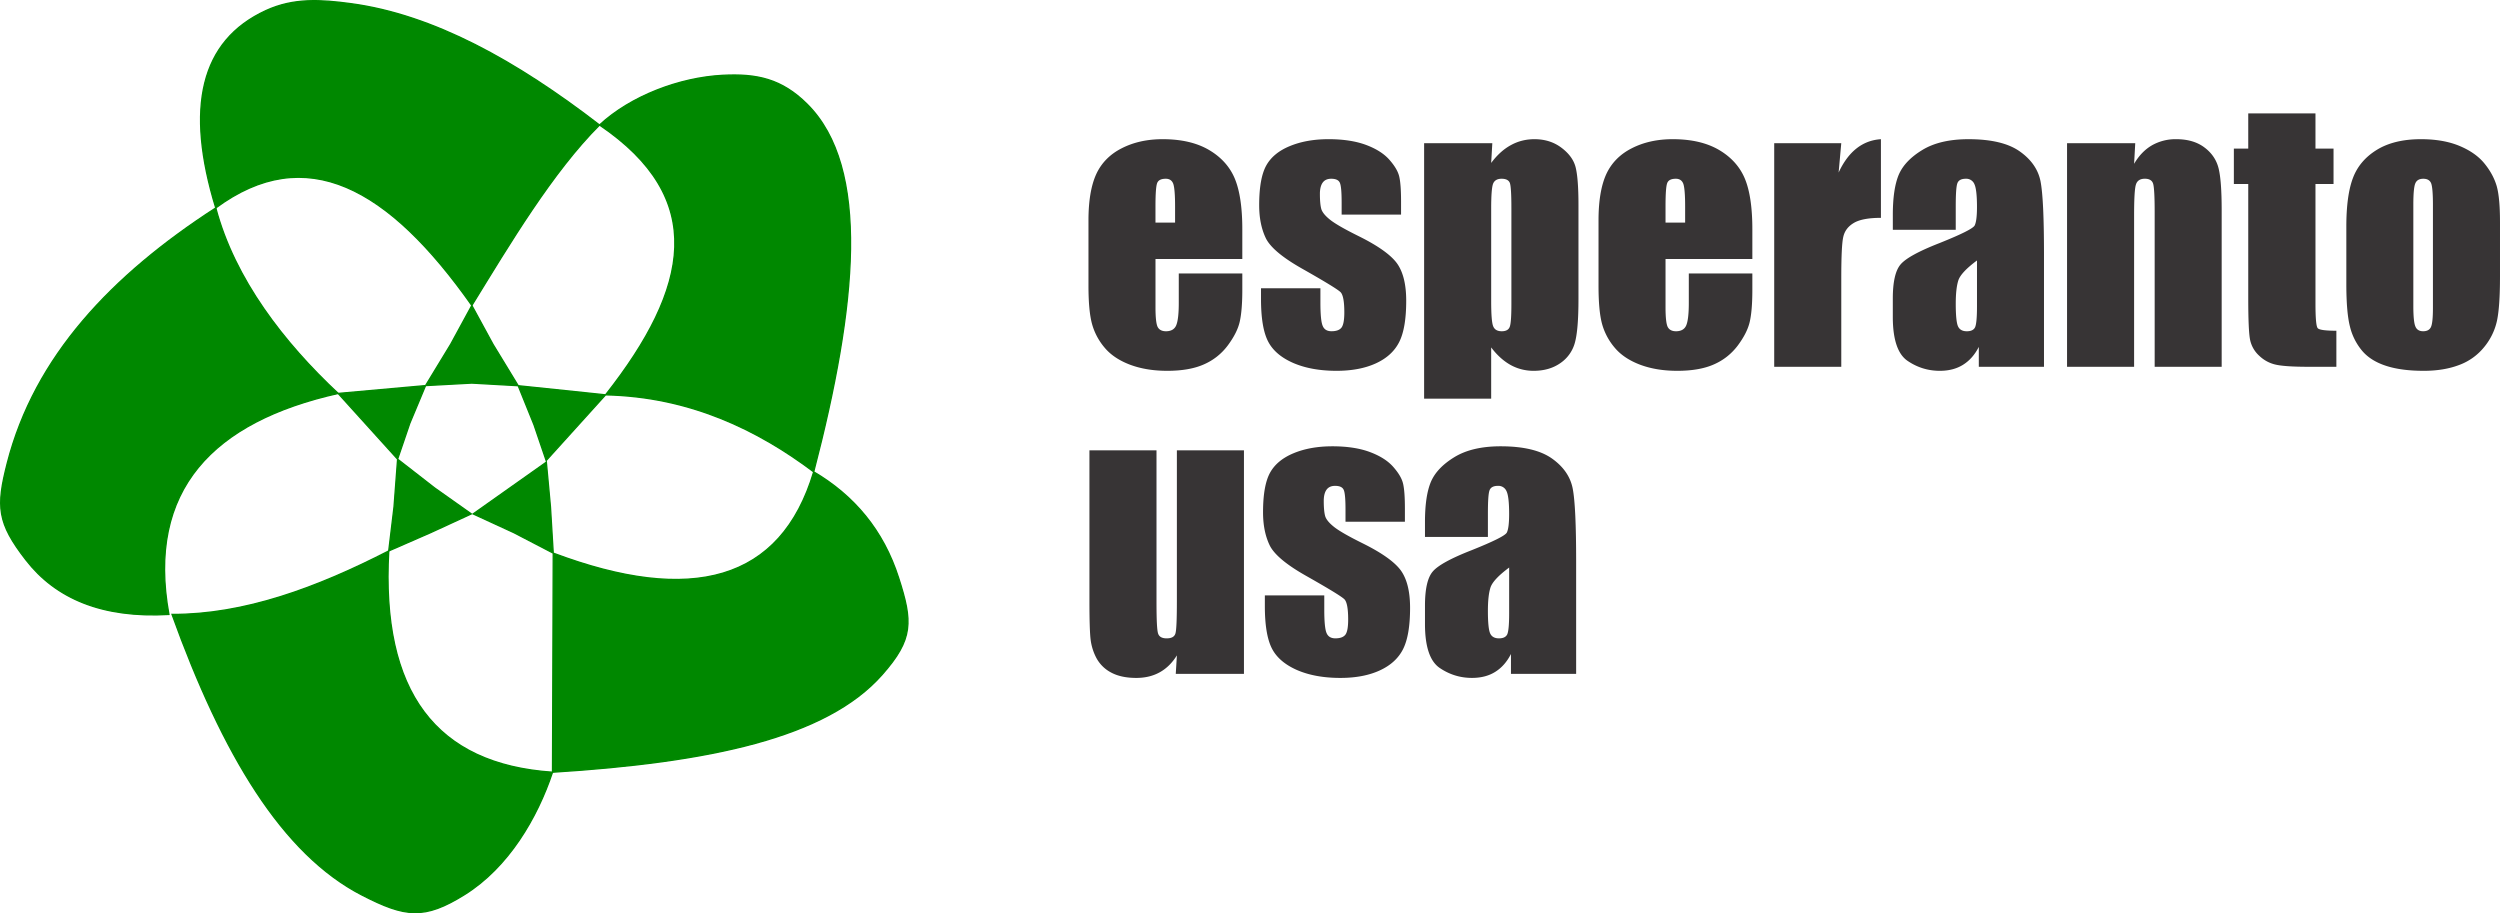
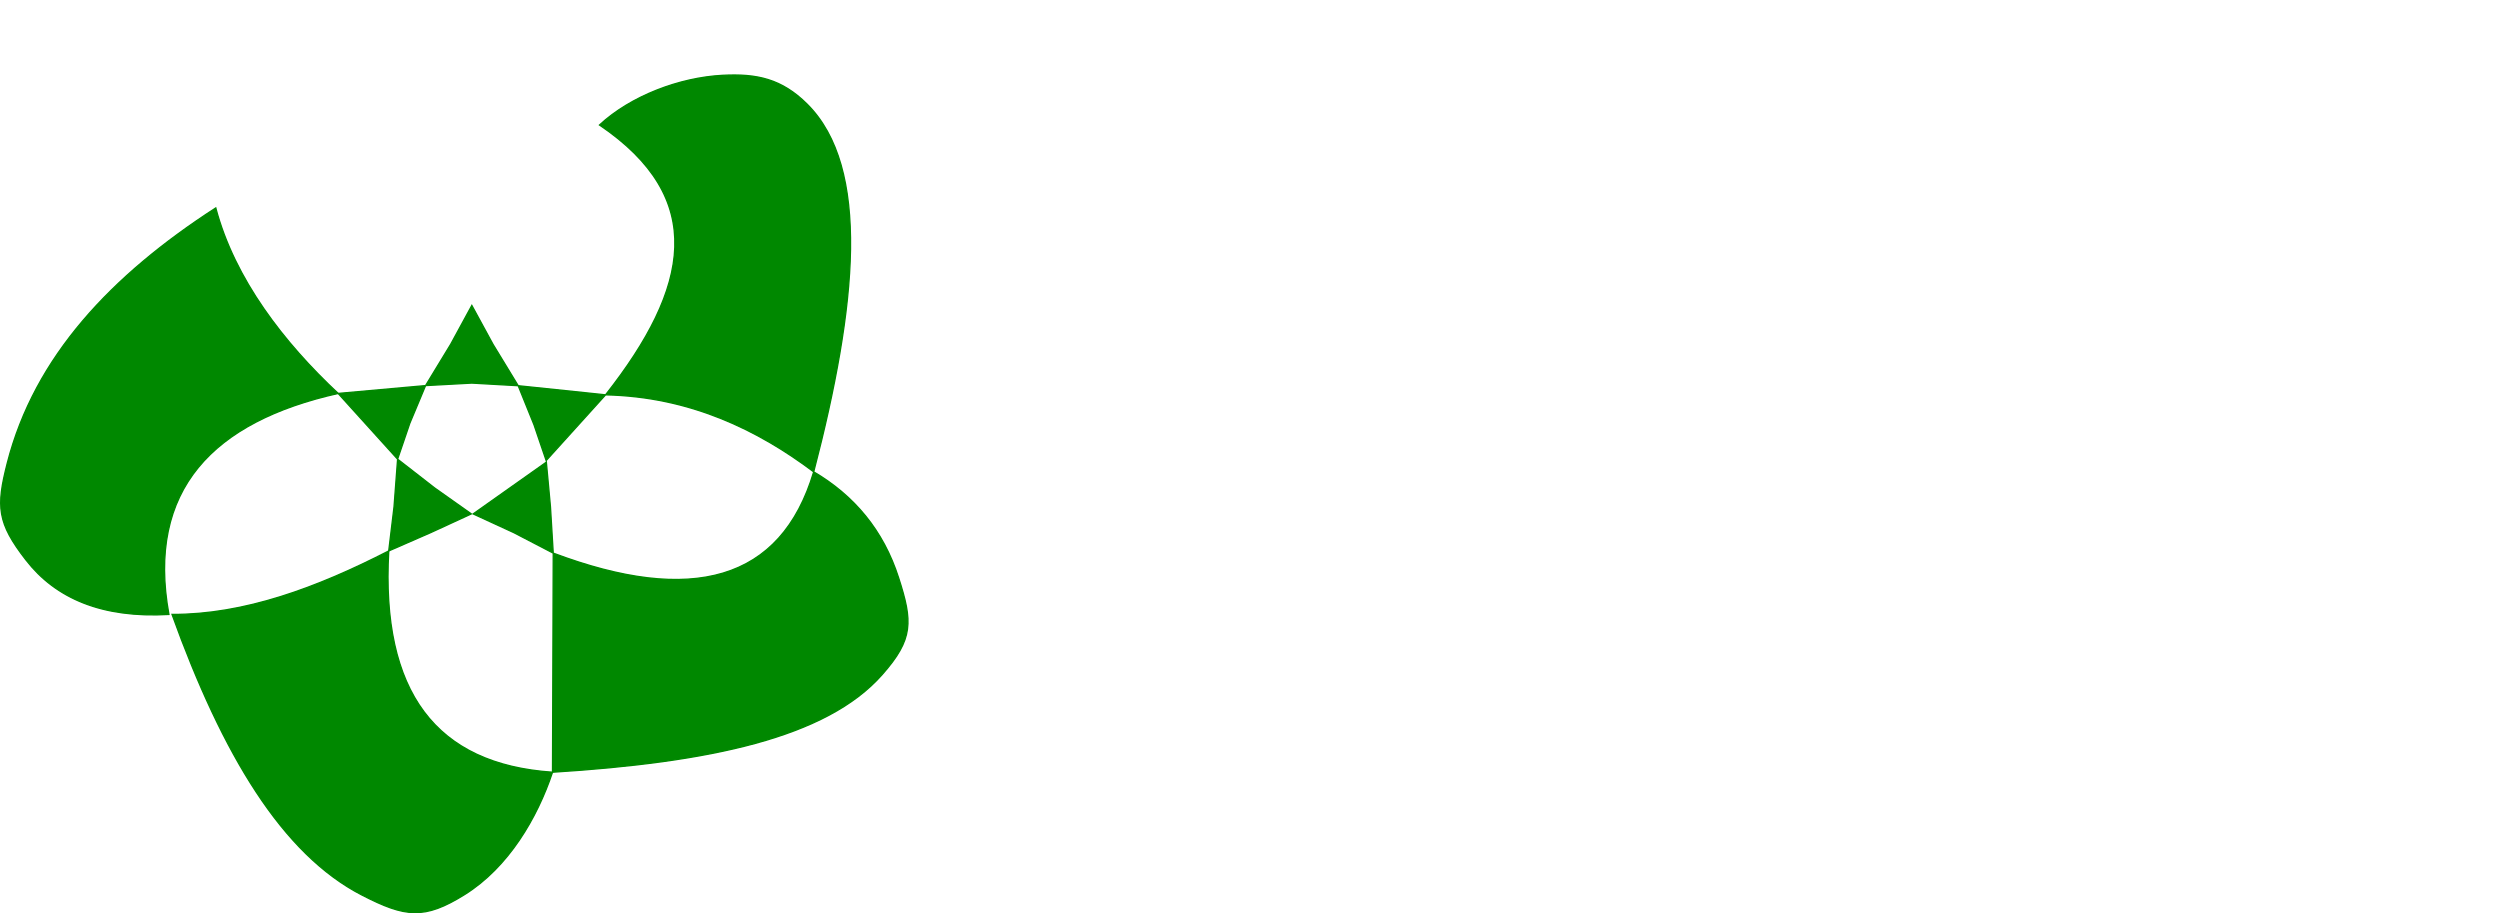
<svg xmlns="http://www.w3.org/2000/svg" viewBox="0 0 142.827 52.178" fill-rule="evenodd" text-rendering="geometricPrecision" image-rendering="optimizeQuality" clip-rule="evenodd" shape-rendering="geometricPrecision">
  <defs>
    <style>.str0{stroke:#080;stroke-width:.076}.fil0{fill:#080}.fil1{fill:#373435;fill-rule:nonzero}</style>
  </defs>
  <g id="Camada_x0020_1">
-     <path class="fil0 str0" d="M12.327 11.88c5.144-3.8 9.863-1.191 14.629 5.57 2.155-3.508 4.612-7.63 7.295-10.308C29.514 3.492 24.777.845 20.04.208 18.334-.02 16.784-.125 15.2.601c-3.77 1.73-4.617 5.568-2.873 11.28z" />
    <path class="fil0 str0" d="M19.319 22.477c-3.093-2.892-5.918-6.527-6.992-10.597C6.382 15.726 1.977 20.364.414 26.464c-.635 2.479-.582 3.404 1.076 5.535 1.7 2.188 4.335 3.32 8.16 3.105-1.299-7.148 2.555-11.032 9.669-12.627zM22.208 31.476c-4.114 2.113-8.266 3.644-12.379 3.627 2.897 8.022 6.304 13.7 10.871 16.043 2.45 1.257 3.532 1.406 5.846-.04 2.502-1.564 4.142-4.372 5.02-6.988-6.65-.45-9.81-4.558-9.357-12.642z" />
    <path class="fil0 str0" d="M31.607 31.601l-.042 12.517c8.989-.567 15.656-1.974 18.833-5.58 1.796-2.036 1.747-3.021.94-5.528-.872-2.712-2.534-4.687-4.85-6.053-1.864 6.257-6.982 7.617-14.88 4.644zM34.598 22.557c4.793.1 8.693 1.993 11.889 4.4 2.47-9.499 3.267-17.393-.385-21.016-1.44-1.428-2.857-1.744-4.836-1.637-2.44.132-5.21 1.167-7.016 2.837 6.18 4.183 5.178 9.279.348 15.415zM26.956 17.451l1.207 2.217 1.442 2.368-2.649-.15-2.643.143 1.436-2.361zM22.208 31.476l.303-2.523.204-2.721 2.121 1.649 2.091 1.479-2.326 1.071zM31.607 31.601l-.159-2.648-.235-2.55-2.09 1.478-2.091 1.479 2.326 1.071zM19.319 22.477l4.994-.448-.902 2.158-.696 2.045zM34.598 22.557l-4.993-.521.902 2.231.696 2.045z" />
    <g id="_170651352">
-       <path id="_170651928" d="M70.974 14.795h-4.96v2.763c0 .578.041.95.122 1.117.084.164.243.25.476.25.291 0 .485-.112.582-.332.098-.224.15-.65.15-1.285v-1.685h3.63v.943c0 .788-.052 1.396-.149 1.82-.097.423-.327.874-.686 1.356-.362.48-.819.841-1.372 1.081-.55.243-1.246.362-2.08.362-.81 0-1.521-.119-2.143-.355-.618-.237-1.1-.562-1.443-.976a3.54 3.54 0 01-.718-1.366c-.133-.5-.198-1.223-.198-2.172v-3.725c0-1.117.15-1.998.444-2.642.297-.643.786-1.14 1.462-1.481.677-.345 1.453-.516 2.33-.516 1.074 0 1.961.207 2.66.621.699.414 1.188.963 1.47 1.646.28.683.423 1.643.423 2.88v1.696zm-3.841-2.08v-.932c0-.66-.036-1.088-.104-1.282-.07-.19-.213-.289-.427-.289-.265 0-.43.082-.492.247-.064.164-.097.604-.097 1.323v.934h1.12zm12.911-.453h-3.395v-.69c0-.59-.032-.966-.1-1.123-.065-.158-.23-.237-.495-.237-.217 0-.379.073-.485.217s-.162.361-.162.65c0 .392.029.68.08.861.056.184.218.385.486.601.269.22.819.54 1.654.953 1.113.552 1.84 1.074 2.19 1.56.347.49.521 1.196.521 2.13 0 1.037-.132 1.823-.398 2.351-.265.53-.711.937-1.333 1.223-.621.285-1.372.427-2.252.427-.97 0-1.806-.155-2.498-.46-.693-.309-1.168-.726-1.427-1.252-.259-.526-.388-1.324-.388-2.388v-.615h3.394v.809c0 .686.042 1.133.13 1.337.084.207.252.308.504.308.272 0 .463-.069.57-.207.107-.138.162-.43.162-.87 0-.611-.068-.992-.207-1.147-.146-.154-.89-.607-2.23-1.366-1.126-.64-1.812-1.222-2.058-1.748-.246-.522-.369-1.143-.369-1.863 0-1.018.133-1.77.398-2.256.265-.483.715-.858 1.353-1.12.634-.263 1.372-.395 2.213-.395.832 0 1.544.109 2.126.322.586.217 1.035.5 1.346.85.314.356.505.681.57.983.068.302.1.775.1 1.416v.74zm5.213-4.08l-.065 1.127c.34-.457.715-.795 1.126-1.018.411-.227.861-.339 1.346-.339.596 0 1.107.161 1.54.486.434.326.706.697.813 1.12.107.424.162 1.144.162 2.156v5.38c0 1.164-.068 1.988-.204 2.481a2.06 2.06 0 01-.835 1.173c-.42.292-.929.437-1.521.437-.476 0-.916-.112-1.32-.335-.405-.227-.773-.559-1.107-1.002v2.927h-3.831V8.182h3.896zm1.09 3.716c0-.789-.029-1.269-.084-1.433-.058-.167-.217-.253-.475-.253-.253 0-.415.099-.489.29-.071.193-.107.66-.107 1.396v5.292c0 .772.036 1.252.113 1.445.075.194.24.29.492.29.246 0 .402-.09.46-.267.061-.174.09-.604.09-1.284v-5.476zm13.766 2.897h-4.96v2.763c0 .578.042.95.123 1.117.084.164.242.25.475.25.292 0 .486-.112.583-.332.097-.224.149-.65.149-1.285v-1.685h3.63v.943c0 .788-.051 1.396-.149 1.82-.097.423-.326.874-.685 1.356-.363.48-.82.841-1.373 1.081-.55.243-1.245.362-2.08.362-.81 0-1.52-.119-2.142-.355-.618-.237-1.1-.562-1.443-.976a3.54 3.54 0 01-.719-1.366c-.133-.5-.197-1.223-.197-2.172v-3.725c0-1.117.149-1.998.443-2.642.298-.643.786-1.14 1.463-1.481.676-.345 1.453-.516 2.33-.516 1.074 0 1.96.207 2.66.621.698.414 1.187.963 1.469 1.646.281.683.423 1.643.423 2.88v1.696zm-3.84-2.08v-.932c0-.66-.036-1.088-.104-1.282-.071-.19-.214-.289-.427-.289-.266 0-.43.082-.492.247-.065.164-.097.604-.097 1.323v.934h1.12zm8.92-4.533l-.151 1.676c.556-1.2 1.362-1.837 2.417-1.906v4.494c-.702 0-1.217.095-1.547.29-.327.193-.53.46-.605.804-.078.342-.113 1.134-.113 2.372v5.043h-3.832V8.182h3.832zm6.54 4.948h-3.594v-.858c0-.985.113-1.748.336-2.283.227-.536.676-1.012 1.353-1.423.676-.41 1.553-.614 2.634-.614 1.297 0 2.271.233 2.928.697.66.466 1.055 1.038 1.188 1.714.132.677.197 2.07.197 4.182v6.41h-3.724v-1.137c-.233.457-.538.798-.906 1.025-.37.23-.81.342-1.324.342-.67 0-1.285-.19-1.844-.572-.557-.381-.839-1.219-.839-2.507v-1.05c0-.957.15-1.607.447-1.952.298-.348 1.032-.752 2.21-1.212 1.256-.503 1.929-.838 2.02-1.012.087-.174.132-.526.132-1.058 0-.667-.052-1.104-.149-1.304a.501.501 0 00-.488-.306c-.26 0-.421.086-.483.257-.064.17-.094.61-.094 1.324v1.337zm1.214 1.75c-.615.457-.97.838-1.068 1.147-.097.309-.145.752-.145 1.327 0 .66.042 1.088.126 1.282.084.193.255.289.508.289.24 0 .395-.076.469-.227.071-.151.11-.549.11-1.19v-2.627zm9.041-6.698l-.065 1.176c.275-.47.615-.821 1.016-1.054a2.733 2.733 0 011.392-.352c.657 0 1.194.158 1.611.473.418.312.686.71.806 1.186.12.48.178 1.278.178 2.392v8.952h-3.828V12.11c0-.88-.03-1.416-.087-1.61-.056-.19-.214-.289-.473-.289-.272 0-.443.112-.511.335-.071.22-.104.812-.104 1.774v8.634h-3.831V8.182h3.896zm10.297-1.702v2.01h1.032v2.021h-1.032v6.833c0 .841.042 1.311.13 1.406.084.096.44.145 1.064.145v2.06h-1.544c-.873 0-1.494-.036-1.87-.112a1.966 1.966 0 01-.984-.51 1.69 1.69 0 01-.53-.912c-.072-.345-.107-1.15-.107-2.422v-6.488h-.822v-2.02h.822V6.48h3.841zm10.542 6.19v3.127c0 1.147-.058 1.99-.172 2.526a3.544 3.544 0 01-.73 1.502 3.3 3.3 0 01-1.434 1.028c-.586.223-1.26.332-2.016.332-.848 0-1.563-.092-2.152-.283-.589-.19-1.045-.476-1.369-.857a3.389 3.389 0 01-.699-1.387c-.139-.542-.207-1.353-.207-2.437v-3.276c0-1.186.126-2.112.379-2.779.252-.667.708-1.202 1.365-1.606.657-.404 1.498-.608 2.52-.608.862 0 1.6.131 2.214.39.618.26 1.094.599 1.427 1.016.337.417.563.848.69 1.288.122.443.184 1.117.184 2.023zm-3.831-.963c0-.657-.036-1.068-.104-1.239-.071-.17-.22-.256-.446-.256-.227 0-.379.086-.453.256-.078.171-.117.582-.117 1.239v5.762c0 .605.039.999.117 1.18.074.183.223.275.443.275.23 0 .378-.085.45-.25.074-.167.11-.528.11-1.077v-5.89z" class="fil1" />
-       <path id="_170651496" d="M71.068 25.727V38.5h-3.896l.065-1.058c-.266.43-.593.752-.98.966-.39.217-.836.322-1.34.322-.577 0-1.055-.102-1.434-.306a2.013 2.013 0 01-.838-.818 3.045 3.045 0 01-.337-1.064c-.045-.371-.068-1.104-.068-2.2v-8.615h3.832v8.693c0 .995.029 1.583.09 1.77.059.188.224.28.489.28.285 0 .453-.095.505-.29.055-.193.08-.81.08-1.855v-8.598h3.832zm9.196 4.08H76.87v-.69c0-.591-.032-.966-.1-1.123-.065-.158-.23-.237-.496-.237-.216 0-.378.072-.485.217-.107.145-.162.361-.162.65 0 .391.03.68.081.861.055.184.217.384.486.601.268.22.818.54 1.653.953 1.113.552 1.841 1.074 2.19 1.56.347.49.522 1.196.522 2.13 0 1.037-.133 1.822-.398 2.351-.266.53-.712.937-1.333 1.222-.622.286-1.372.428-2.253.428-.97 0-1.805-.155-2.498-.46-.692-.31-1.168-.726-1.427-1.252-.258-.526-.388-1.324-.388-2.388v-.615h3.395v.808c0 .687.042 1.134.129 1.338.084.206.252.308.505.308.272 0 .462-.069.57-.207s.161-.43.161-.87c0-.611-.068-.992-.207-1.147-.146-.154-.89-.608-2.23-1.366-1.126-.64-1.812-1.222-2.058-1.748-.246-.522-.368-1.143-.368-1.863 0-1.018.132-1.77.398-2.257.265-.482.715-.857 1.352-1.12.634-.263 1.372-.394 2.214-.394.831 0 1.543.108 2.125.322.586.217 1.036.5 1.346.85.314.356.505.68.57.983.068.302.1.775.1 1.416v.739zm4.74.867H81.41v-.857c0-.986.113-1.748.336-2.283.227-.536.677-1.012 1.353-1.423.676-.41 1.553-.614 2.634-.614 1.298 0 2.272.233 2.929.696.66.467 1.054 1.039 1.187 1.715.133.677.197 2.07.197 4.182v6.41h-3.724v-1.137c-.233.457-.537.798-.906 1.025-.369.23-.81.341-1.324.341-.67 0-1.284-.19-1.844-.571-.557-.381-.838-1.219-.838-2.507v-1.05c0-.957.149-1.607.446-1.952.298-.348 1.033-.753 2.21-1.212 1.256-.503 1.93-.838 2.02-1.012.087-.174.132-.526.132-1.058 0-.667-.051-1.104-.149-1.304a.501.501 0 00-.488-.306c-.259 0-.42.086-.482.256-.065.171-.094.611-.094 1.324v1.337zm1.214 1.751c-.614.457-.97.838-1.068 1.147-.097.309-.145.752-.145 1.327 0 .66.042 1.087.126 1.281.084.194.256.29.508.29.24 0 .395-.076.47-.227.07-.151.11-.549.11-1.19v-2.628z" class="fil1" />
-     </g>
+       </g>
  </g>
</svg>